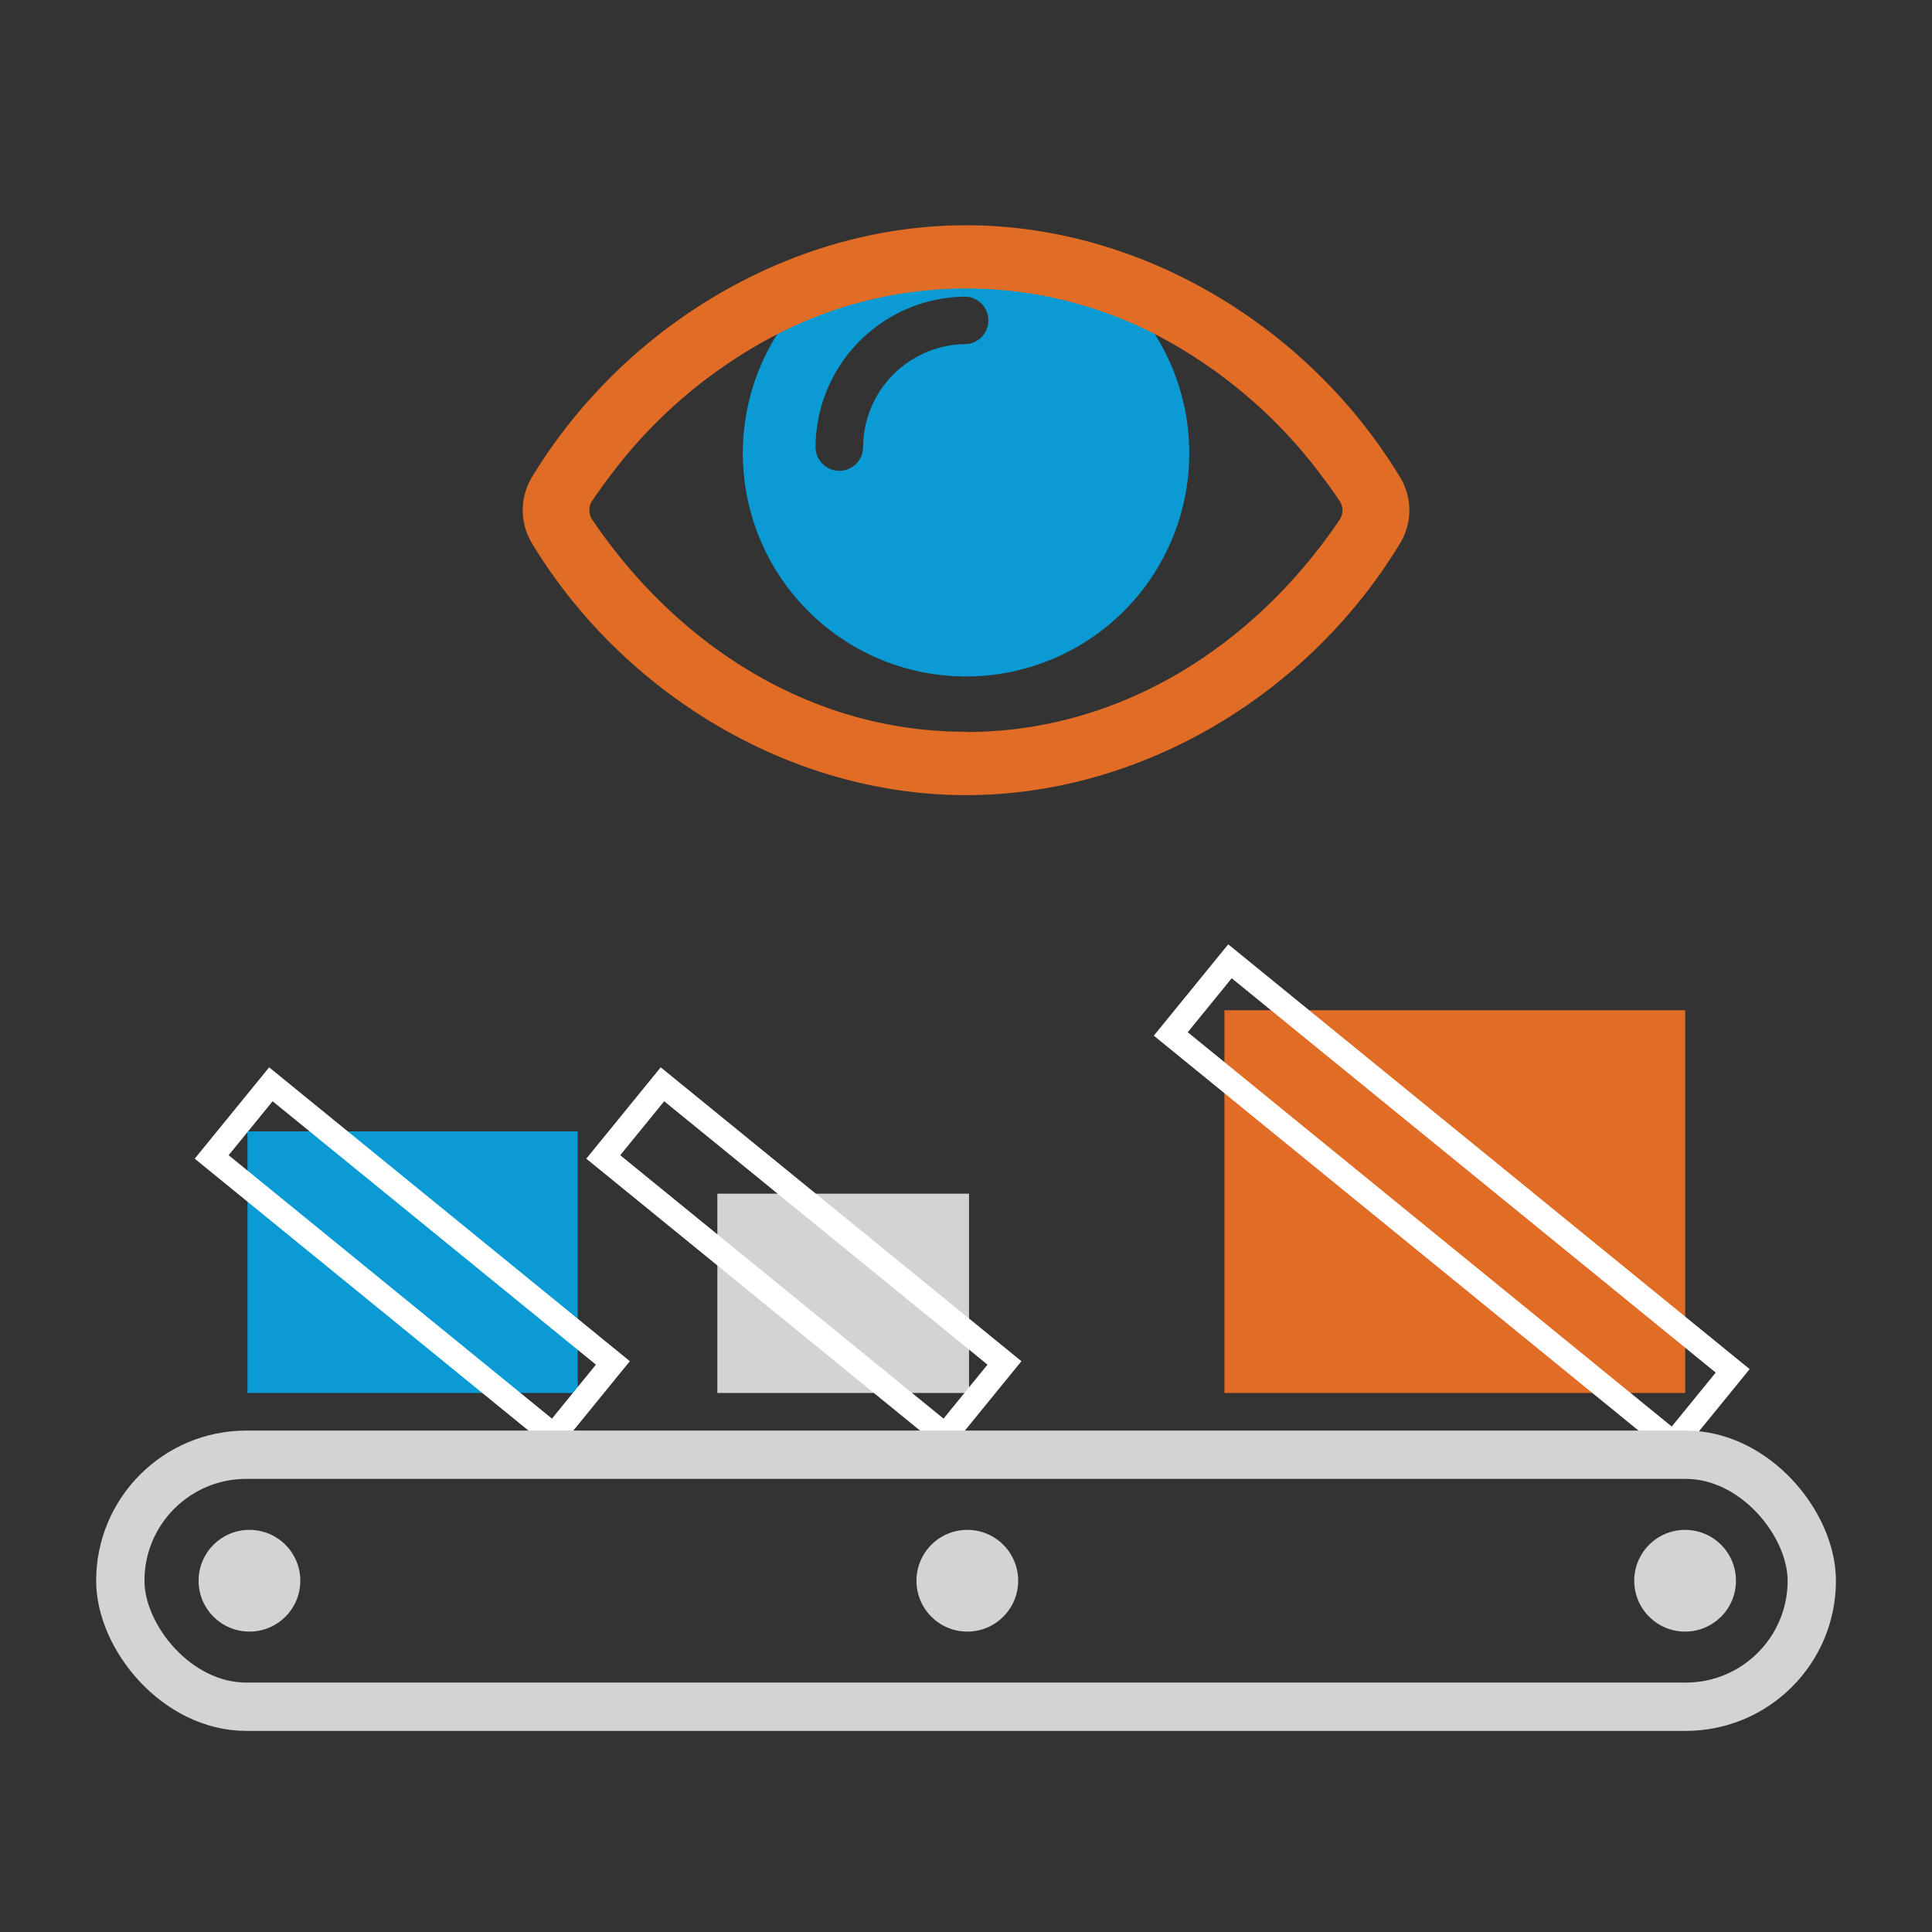
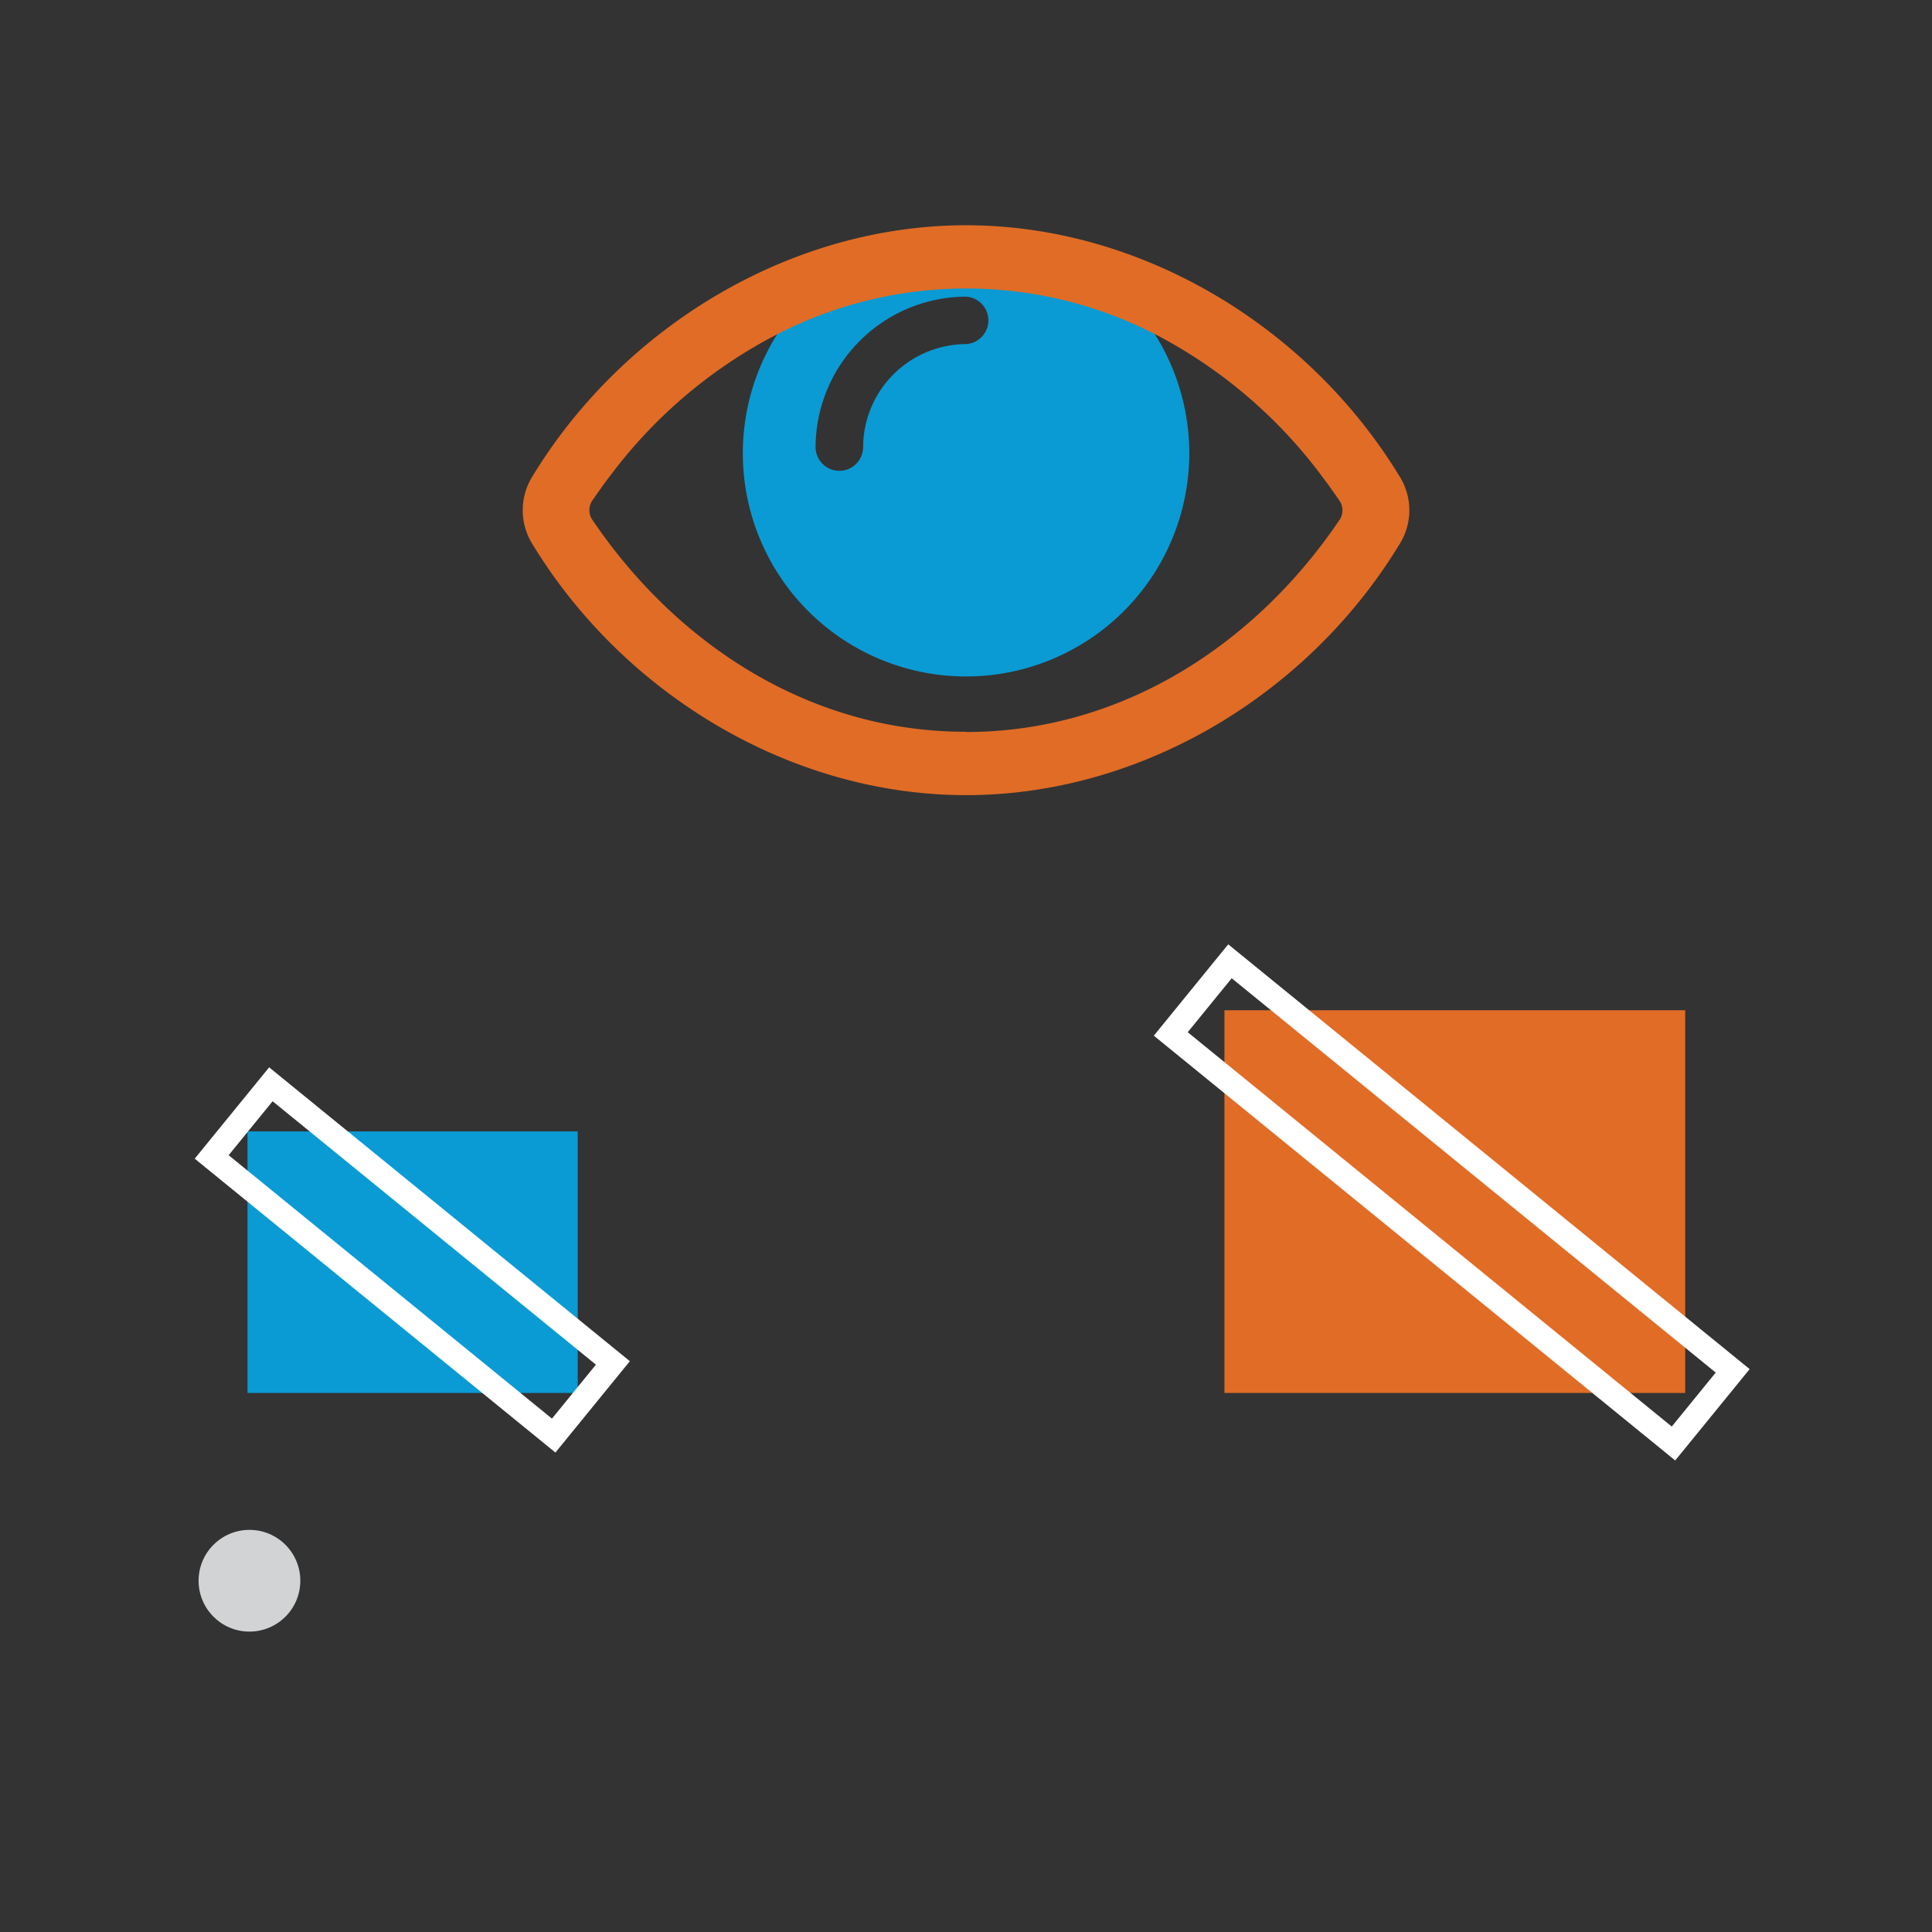
<svg xmlns="http://www.w3.org/2000/svg" viewBox="0 0 226.77 226.77">
  <rect x="0" y="0" width="226.77" height="226.77" fill="#333333" stroke="none" />
  <defs>
    <style>.a{fill:#e16c26;}.b{fill:#d1d3d4;}.c{fill:#0a9bd4;}.d,.e{fill:none;stroke-miterlimit:10;}.d{stroke:#fff;stroke-width:2.83px;}.e{stroke:#d1d3d4;stroke-width:5.67px;}</style>
  </defs>
  <title>icons08</title>
  <rect class="a" x="143.72" y="118.58" width="54.08" height="44.92" />
-   <rect class="b" x="84.2" y="140.11" width="29.54" height="23.39" />
  <rect class="c" x="29.05" y="132.8" width="38.76" height="30.7" />
  <rect class="d" x="22.51" y="142.39" width="51.78" height="11" transform="translate(104.28 2.66) rotate(39.17)" />
-   <rect class="d" x="68.47" y="142.39" width="51.78" height="11" transform="translate(114.61 -26.37) rotate(39.17)" />
  <rect class="d" x="132.36" y="135.63" width="76.11" height="11" transform="translate(127.42 -75.92) rotate(39.17)" />
-   <rect class="e" x="14.12" y="170.75" width="198.54" height="29.58" rx="14.79" ry="14.79" />
  <circle class="b" cx="29.28" cy="185.54" r="5.97" />
-   <circle class="b" cx="197.79" cy="185.54" r="5.97" />
-   <circle class="b" cx="113.54" cy="185.54" r="5.97" />
  <path class="c" d="M113.39,27a26.2,26.2,0,1,0,26.2,26.2A26.2,26.2,0,0,0,113.39,27Zm0,13.39a12.14,12.14,0,0,0-12.08,12.08,2.79,2.79,0,0,1-5.58,0,17.72,17.72,0,0,1,17.66-17.65,2.79,2.79,0,0,1,0,5.57Z" />
  <path class="a" d="M164.26,55.89C153.58,38.35,134,26.44,113.39,26.44S73.19,38.35,62.51,55.89a7.51,7.51,0,0,0,0,8c10.68,17.54,30.26,29.44,50.88,29.44s40.19-11.85,50.87-29.44a7.46,7.46,0,0,0,0-8Zm-50.87,30C95.2,85.92,79.5,75.75,69.52,61a2,2,0,0,1,0-2.24l.23-.33q.38-.56.78-1.11l.21-.3c.3-.42.61-.82.92-1.23a1.13,1.13,0,0,1,.1-.13A57.2,57.2,0,0,1,90.91,39.4h0a48.48,48.48,0,0,1,45,0h0A57.33,57.33,0,0,1,155,55.68l.09.13c.31.41.62.81.92,1.23l.21.3q.4.55.78,1.11l.23.33a2,2,0,0,1,0,2.24C147.27,75.75,131.57,85.92,113.39,85.92Z" />
</svg>